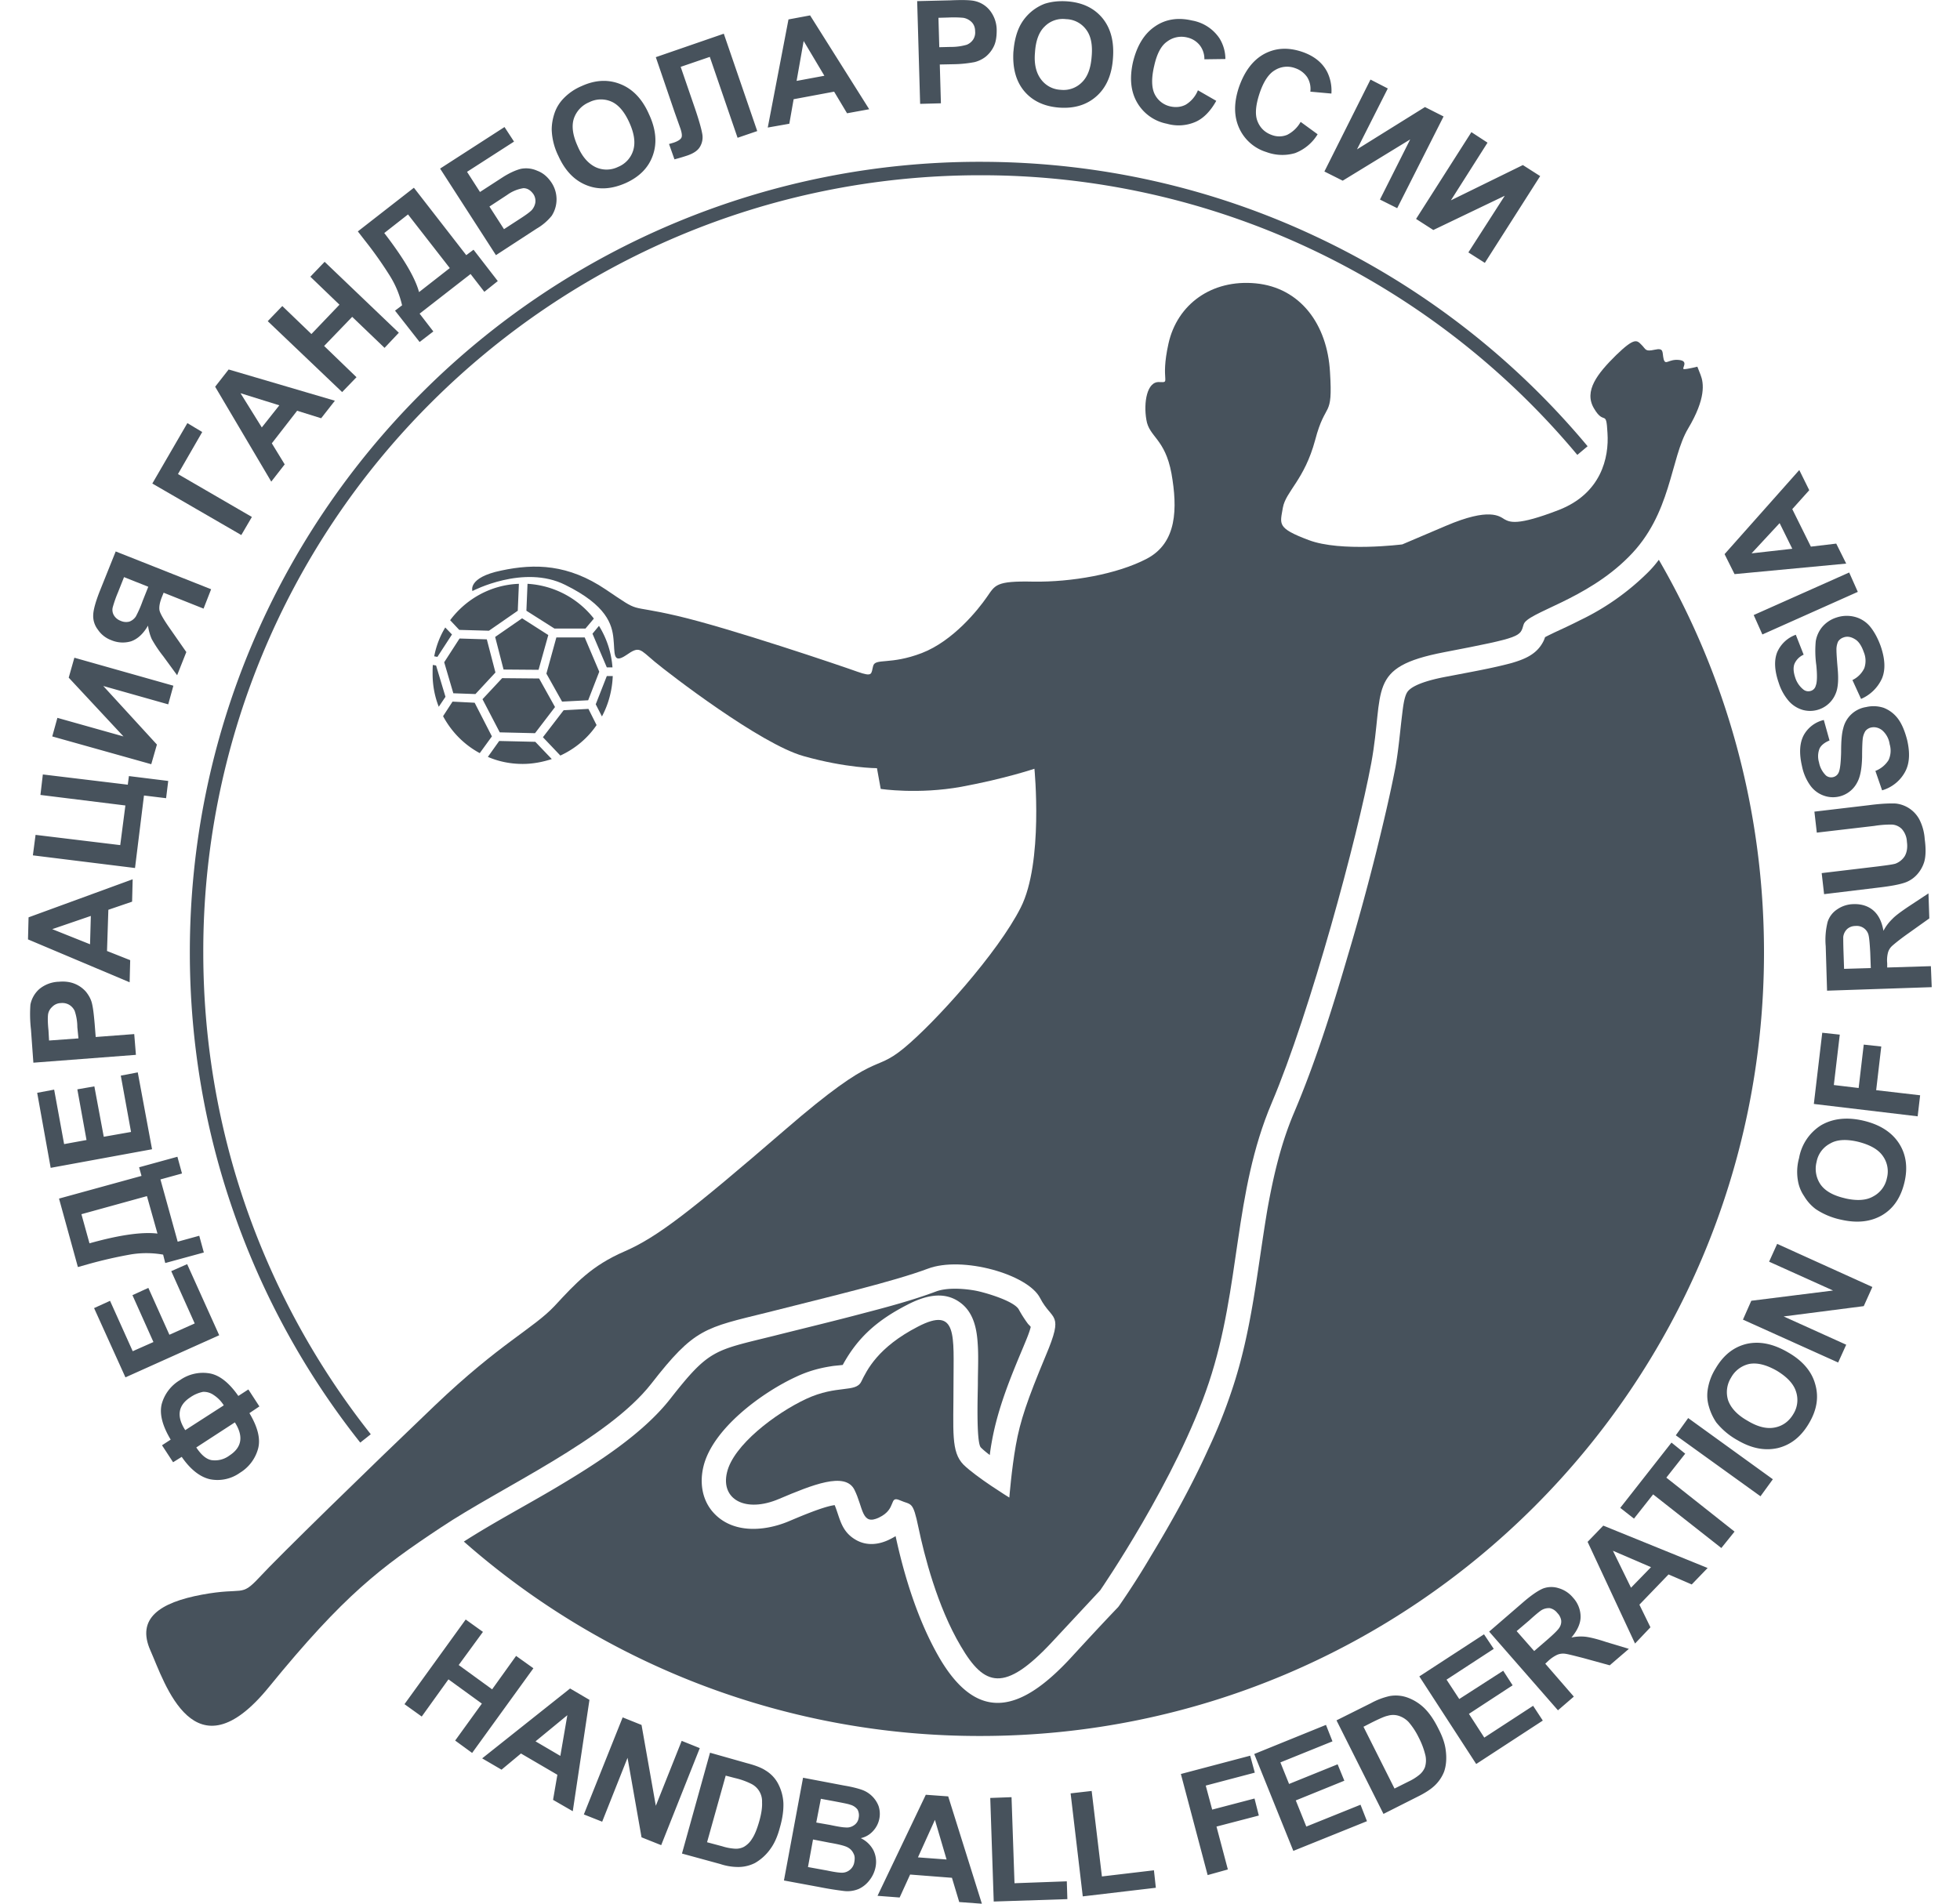
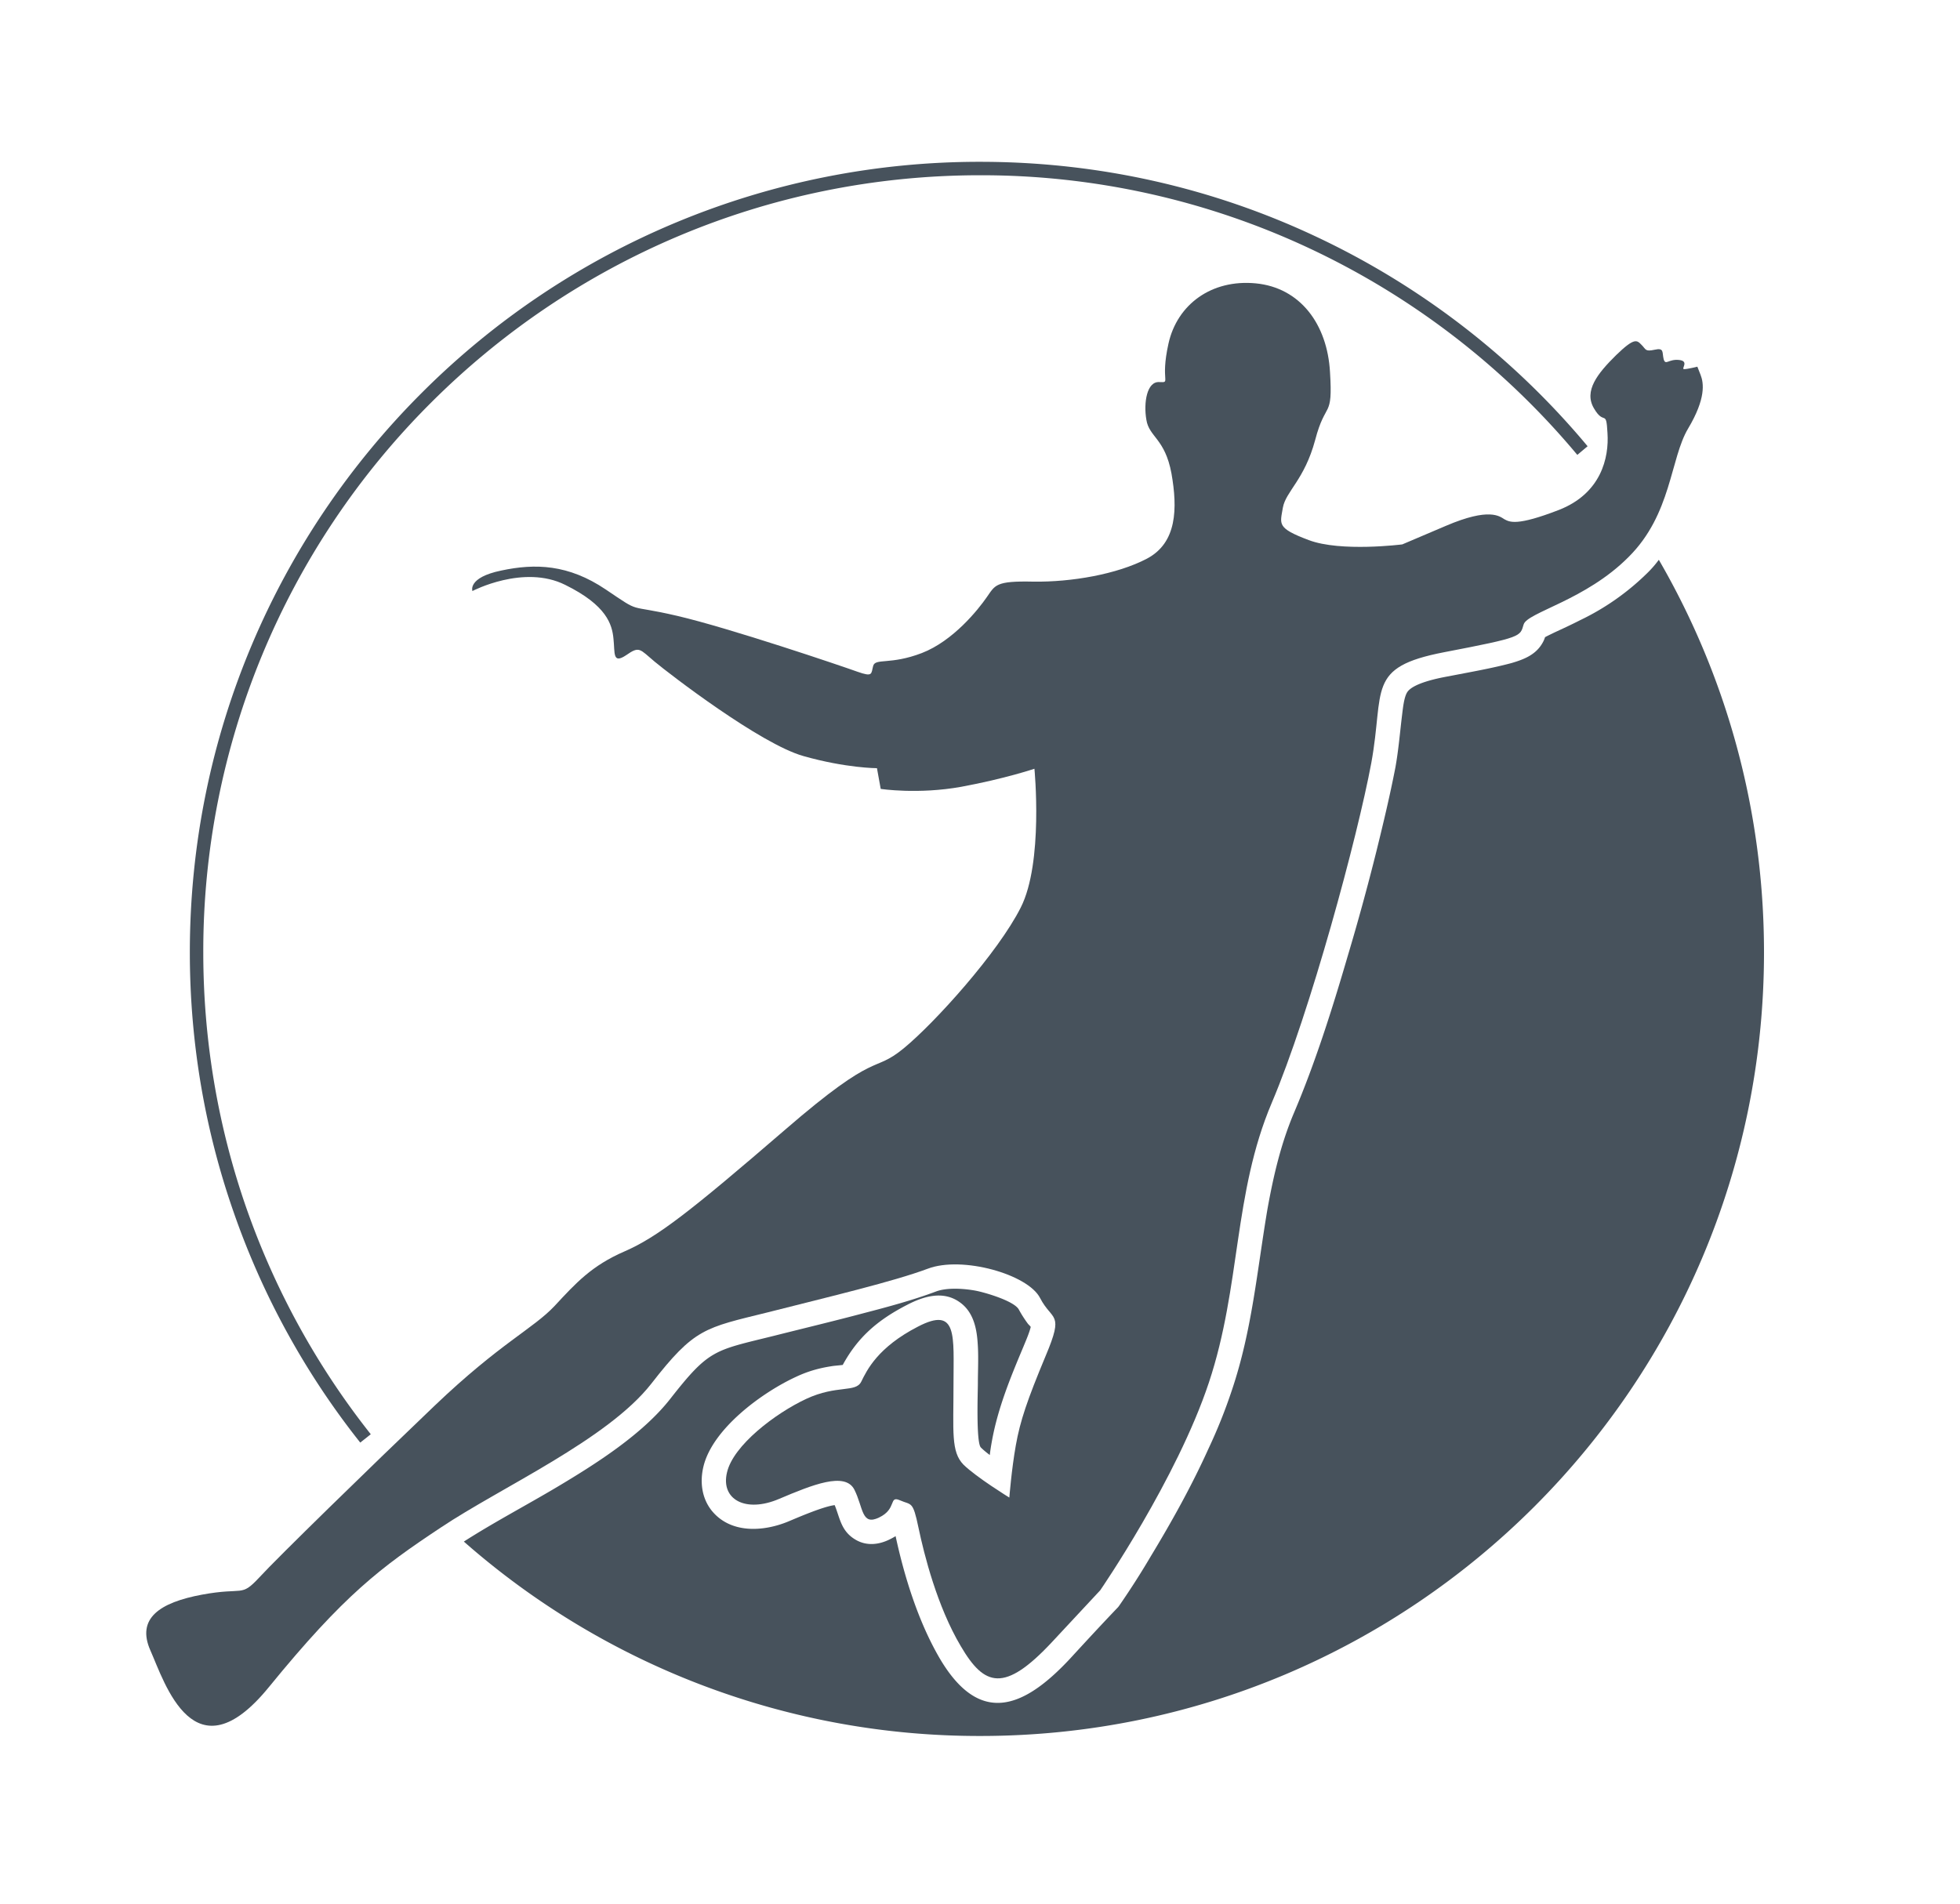
<svg xmlns="http://www.w3.org/2000/svg" width="35" height="34" fill="none">
  <g clip-path="url(#a)">
    <g clip-path="url(#b)">
      <g clip-path="url(#c)" fill="#47525C">
-         <path fill-rule="evenodd" clip-rule="evenodd" d="M10.937 11.92a1.63 1.63 0 0 0-.241-.742l-.116.14.256.602h.1Zm-.332-.872a1.625 1.625 0 0 0-1.185-.621l-.02.481.501.318h.554l.15-.178Zm-1.34-.621c-.5.019-.943.27-1.227.65l.163.173.53.015.515-.357.02-.481Zm-1.314.78a1.527 1.527 0 0 0-.197.515l.057.01.26-.4-.12-.125Zm-.222.67c-.004.052-.004.105-.004.158 0 .207.038.405.11.588l.12-.178-.168-.559-.058-.01Zm.183.914c.15.28.376.51.655.66l.217-.299-.308-.601-.395-.02-.169.26Zm.8.727c.188.082.4.126.621.126.183 0 .356-.034.52-.087l-.294-.308-.645-.015-.202.284Zm1.295-.024c.26-.12.487-.308.646-.544l-.145-.289-.443.024-.37.482.312.328Zm.742-.698c.115-.216.183-.462.193-.722h-.106l-.198.505.111.217Zm-1.426-1.753-.481.333.15.582.625.005.174-.621-.468-.299Zm-.63.376-.487-.015-.274.424.163.554.395.014.357-.385-.154-.592Zm-.077 1.069.308.592.63.015.357-.467-.284-.51-.66-.006-.351.376Zm1.42.043.467-.024.198-.51-.26-.612h-.506l-.178.646.28.5Z" />
        <path fill-rule="evenodd" clip-rule="evenodd" d="M8.436 10.556s.915-.481 1.657-.11c.741.365.838.707.862.963.028.255-.02.457.226.293.24-.168.24-.11.51.116.265.221 1.888 1.469 2.654 1.685.766.217 1.315.217 1.315.217l.067.37s.665.102 1.44-.038c.78-.144 1.305-.322 1.305-.322s.164 1.676-.245 2.48c-.405.804-1.532 2.056-2.09 2.514-.564.462-.439 0-2.124 1.459-1.686 1.454-2.273 1.912-2.86 2.167-.588.255-.868.564-1.248.973-.385.41-.973.665-2.148 1.787-1.175 1.122-2.798 2.706-3.13 3.067-.333.357-.265.164-1.021.304-.752.14-1.175.423-.92.997.255.573.78 2.297 2.119.65 1.343-1.647 1.994-2.134 3.067-2.846 1.074-.718 2.977-1.57 3.757-2.567.775-.997.953-.997 2.08-1.276 1.122-.285 2.245-.55 2.86-.78.613-.232 1.788.1 2.004.524.217.42.434.241.101 1.03-.332.796-.457 1.166-.534 1.6-.077.433-.116.934-.116.934s-.587-.361-.818-.587c-.227-.232-.179-.588-.179-1.445 0-.857.078-1.392-.635-1.021-.718.37-.91.775-1.012.982-.1.203-.433.053-.982.308-.549.256-1.305.829-1.416 1.315-.115.482.332.727.93.472.602-.255 1.175-.486 1.343-.169.164.323.125.655.443.501.323-.154.169-.395.371-.308.207.092.231 0 .332.487.102.486.333 1.406.756 2.119.42.717.776.842 1.633-.078l.857-.92s1.368-1.988 1.941-3.712c.573-1.724.433-3.371 1.122-4.994.689-1.623 1.532-4.754 1.777-6.068.241-1.315-.1-1.71 1.3-1.98 1.407-.27 1.354-.279 1.421-.496.063-.216 1.108-.433 1.873-1.204.771-.765.742-1.758 1.065-2.297.318-.534.28-.809.221-.958l-.057-.145s-.174.044-.236.044c-.063 0 .1-.145-.092-.164-.188-.02-.24.106-.274-.015-.03-.12.014-.207-.16-.168-.173.038-.153-.005-.235-.087-.082-.082-.12-.14-.453.183-.332.328-.583.64-.395.954.183.313.217 0 .24.438.03.443-.115 1.079-.866 1.373-.756.293-.881.216-.973.168-.087-.053-.265-.217-1.045.116l-.78.332s-1.098.14-1.671-.077c-.578-.217-.51-.284-.462-.578.053-.294.385-.496.577-1.209.188-.717.318-.361.265-1.213-.048-.858-.534-1.508-1.324-1.585-.795-.077-1.406.38-1.56 1.074-.154.689.053.698-.164.689-.222-.015-.284.37-.231.674.048.308.332.332.448.958.11.626.1 1.238-.439 1.522-.534.28-1.353.42-2.027.41-.68-.015-.68.062-.833.279-.15.217-.597.78-1.16.997-.564.216-.83.086-.868.23-.038.14 0 .203-.284.102-.28-.101-2.283-.78-3.217-.997-.93-.217-.611-.024-1.276-.472-.665-.448-1.257-.467-1.864-.337-.607.125-.515.366-.515.366Z" />
        <path d="M28.166 8.124a13.928 13.928 0 0 0-4.782-3.688 13.798 13.798 0 0 0-5.88-1.306c-3.829 0-7.3 1.556-9.81 4.065A13.83 13.83 0 0 0 3.63 17.01c0 1.594.27 3.13.766 4.556a13.885 13.885 0 0 0 2.225 4.05l-.188.149a14.026 14.026 0 0 1-2.263-4.122c-.506-1.45-.78-3.01-.78-4.633 0-3.901 1.58-7.431 4.132-9.984a14.075 14.075 0 0 1 9.983-4.136c2.138 0 4.166.476 5.981 1.329A14.144 14.144 0 0 1 28.35 7.97l-.183.154Z" />
        <path fill-rule="evenodd" clip-rule="evenodd" d="M31.5 17.01c0-2.557-.683-4.95-1.878-7.012a1.948 1.948 0 0 1-.23.26 4.438 4.438 0 0 1-1.176.819c-.15.077-.308.15-.462.221-.039.02-.111.053-.164.082-.01.03-.02.058-.039.092-.12.221-.332.303-.558.37-.361.097-.756.164-1.122.236-.169.03-.636.12-.742.285-.058.091-.077.289-.091.4-.039.317-.063.625-.12.943-.097.501-.217 1.002-.338 1.493a42.397 42.397 0 0 1-.52 1.898c-.27.924-.573 1.883-.949 2.769-.236.554-.37 1.131-.477 1.724-.187 1.103-.274 2.162-.635 3.236a9.35 9.35 0 0 1-.42 1.05c-.298.66-.654 1.3-1.03 1.921a14.25 14.25 0 0 1-.544.853l-.02.029-.018.024c-.29.303-.574.611-.858.92-.838.9-1.618 1.199-2.326 0-.38-.65-.63-1.445-.79-2.187-.033.02-.067.039-.106.058-.192.096-.409.12-.601.01-.27-.154-.285-.39-.381-.622-.207.024-.684.232-.823.29-.448.187-1.04.226-1.378-.198-.173-.222-.207-.506-.144-.775.159-.68 1.05-1.33 1.656-1.609.203-.096.405-.154.626-.188.053-.01.135-.014.207-.024.27-.496.622-.8 1.142-1.069.294-.154.645-.265.944-.053.236.164.303.443.322.713.02.245.005.5.005.746 0 .135-.034 1.045.053 1.137.043.043.096.087.16.135.009-.082.023-.169.038-.25.106-.588.332-1.137.563-1.686.029-.072.106-.246.13-.352-.014-.02-.034-.038-.048-.053a2.235 2.235 0 0 1-.169-.265c-.096-.149-.587-.293-.756-.327-.202-.039-.51-.063-.712.01-.41.154-.853.274-1.281.385-.54.144-1.084.274-1.623.41-1.065.264-1.151.235-1.845 1.121-.5.64-1.339 1.17-2.027 1.58-.55.327-1.127.63-1.662.973a13.922 13.922 0 0 0 9.223 3.472c7.729 0 13.994-6.266 13.994-13.995Z" />
-         <path d="m4.256 24.932.179-.116.197.303-.178.12c.15.251.202.463.154.637a.727.727 0 0 1-.323.428.689.689 0 0 1-.534.116c-.174-.039-.347-.169-.506-.4l-.154.096-.198-.303.155-.101c-.15-.25-.203-.462-.16-.636a.716.716 0 0 1 .328-.428.712.712 0 0 1 .52-.12c.178.028.352.163.52.404Zm-.26.168a.591.591 0 0 0-.178-.183.308.308 0 0 0-.193-.058.605.605 0 0 0-.226.097c-.221.144-.25.342-.091.587l.688-.443Zm.198.304-.689.448c.087.13.173.207.27.226a.43.43 0 0 0 .322-.082c.222-.144.256-.342.097-.592Zm-.28-1.556L2.24 24.6l-.56-1.237.285-.13.405.9.37-.164-.375-.837.284-.13.376.837.452-.202-.419-.934.284-.125.573 1.271ZM1.391 22.63l-.337-1.223 1.473-.405-.043-.154.684-.188.082.299-.385.106.308 1.112.385-.106.082.299-.689.188-.038-.15a1.72 1.72 0 0 0-.569-.005 7.934 7.934 0 0 0-.765.174l-.188.053Zm.207-.424c.535-.15.94-.207 1.214-.174l-.188-.669-1.17.323.144.52Zm1.117-1.68-1.81.332-.241-1.34.303-.057.178.973.4-.073-.164-.905.304-.053.168.9.487-.086-.183-1.006.303-.058.255 1.372Zm-.289-1.686-1.83.14-.043-.593a2.391 2.391 0 0 1-.01-.443.5.5 0 0 1 .16-.28.576.576 0 0 1 .35-.13c.112-.01.208.005.29.04.077.033.14.08.192.139.049.062.082.12.102.188.024.086.038.211.053.38l.019.24.688-.052.03.37Zm-1.55-.256.525-.038-.02-.202a.904.904 0 0 0-.048-.29.252.252 0 0 0-.101-.11.245.245 0 0 0-.144-.029.224.224 0 0 0-.16.072.223.223 0 0 0-.072.154c-.004.044-.004.13.01.265l.01.178Zm1.493-2.88-.01.4-.424.145-.024.736.414.164-.01.395L.5 16.778l.01-.394 1.859-.68Zm-.747.655-.689.236.675.27.014-.505ZM.587 15.277l.048-.366 1.512.183.092-.708-1.517-.188.043-.366 1.517.183.02-.154.702.087-.038.308-.395-.048-.16 1.295-1.824-.226Zm.346-2.124.092-.332 1.18.332-.978-1.05.101-.356 1.768.5-.092.333-1.16-.328.958 1.046-.101.351-1.768-.496Zm2.702-2.283-.713-.284-.029.072c-.043.106-.057.193-.043.25.015.059.082.174.202.343l.275.395-.164.414-.25-.342a2.291 2.291 0 0 1-.203-.303.881.881 0 0 1-.067-.241c-.087.15-.188.24-.303.28a.523.523 0 0 1-.352-.02.493.493 0 0 1-.24-.188.398.398 0 0 1-.083-.27c.005-.096.044-.23.111-.404l.29-.723 1.704.675-.135.346Zm-1.42-.563-.107.27a2.179 2.179 0 0 0-.096.274.192.192 0 0 0 .02.135.232.232 0 0 0 .12.101.236.236 0 0 0 .159.015.241.241 0 0 0 .115-.092 1.98 1.98 0 0 0 .12-.274l.102-.256-.434-.173Zm.505-1.671.626-1.079.265.159-.433.751 1.32.766-.189.323-1.589-.92Zm3.26-1.479-.245.313-.429-.134-.452.582.23.376-.24.308-1.002-1.695.241-.308 1.897.558Zm-.992.082-.693-.216.38.611.313-.395Zm1.122-.236L4.781 5.736l.26-.27.52.5.501-.524-.52-.5.255-.266 1.325 1.267-.255.27-.578-.554-.501.52.578.558-.256.265Zm.28-2.87 1.001-.78.935 1.204.13-.097.433.56-.24.192-.246-.318-.91.708.245.318-.245.188-.439-.56.126-.095a1.712 1.712 0 0 0-.217-.525 6.98 6.98 0 0 0-.453-.64l-.12-.155Zm.472.029c.337.438.549.79.621 1.055l.549-.429-.746-.958-.424.332Zm.997-1.151 1.15-.742.17.26-.839.54.231.36.415-.269c.115-.072.221-.12.313-.144a.484.484 0 0 1 .293.033c.106.039.188.111.256.212a.542.542 0 0 1 .004.593.972.972 0 0 1-.27.23l-.726.473-.997-1.546ZM9 4.093l.303-.197c.097-.063.16-.11.193-.144a.273.273 0 0 0 .063-.13.222.222 0 0 0-.034-.155c-.048-.067-.106-.106-.178-.106a.667.667 0 0 0-.29.12l-.317.208.26.404Zm.968-1.314a1.142 1.142 0 0 1-.116-.463c0-.106.02-.207.053-.303a.7.7 0 0 1 .15-.246.97.97 0 0 1 .332-.23c.246-.112.477-.121.693-.034.217.086.39.264.51.539.126.27.145.515.068.732-.077.221-.24.385-.486.496-.25.11-.482.125-.698.038-.217-.086-.386-.26-.506-.53Zm.347-.169c.082.193.192.313.322.376a.465.465 0 0 0 .4-.005.465.465 0 0 0 .27-.294c.043-.14.019-.303-.068-.496-.086-.192-.192-.318-.318-.375a.466.466 0 0 0-.4.01.484.484 0 0 0-.274.293c-.043.135-.019.299.068.491Zm1.396-1.589 1.214-.419.597 1.739-.351.12-.496-1.445-.52.178.255.742c.072.212.115.366.13.453a.33.33 0 0 1-.039.23c-.038.068-.115.121-.231.16-.043.014-.116.038-.226.067l-.097-.274.082-.024c.072-.024.116-.053.135-.082.02-.03.014-.082-.01-.16l-.106-.298-.337-.987Zm3.81.93-.395.072-.231-.386-.723.135-.077.438-.385.068.37-1.931.386-.072 1.055 1.675Zm-.8-.598-.37-.621-.126.713.496-.092Zm1.71.501L16.378.02l.592-.014c.227-.01.371-.005.443.014a.477.477 0 0 1 .265.169.568.568 0 0 1 .12.356c0 .111-.014.207-.052.284a.538.538 0 0 1-.15.188.543.543 0 0 1-.192.092 2.16 2.16 0 0 1-.38.038l-.242.005.02.693-.371.01Zm.327-1.536.015.525.202-.005a.993.993 0 0 0 .289-.039.25.25 0 0 0 .116-.096.23.23 0 0 0 .033-.144c0-.063-.019-.12-.062-.164a.279.279 0 0 0-.15-.077 1.966 1.966 0 0 0-.265-.005l-.178.005Zm1.34.597c.014-.183.057-.342.12-.462a.834.834 0 0 1 .438-.386c.12-.038.25-.053.4-.043.274.02.481.12.63.299.15.183.212.423.188.722-.02.294-.12.52-.294.674-.173.154-.394.222-.664.203-.27-.02-.482-.12-.631-.3-.145-.177-.207-.413-.188-.707Zm.384.02c-.019.206.02.365.106.48a.461.461 0 0 0 .352.189.46.46 0 0 0 .376-.13c.106-.101.163-.256.178-.467.019-.212-.015-.371-.101-.482a.458.458 0 0 0-.357-.183.454.454 0 0 0-.38.13c-.101.096-.16.25-.174.462Zm2.91.678.327.188c-.102.183-.227.313-.371.376a.758.758 0 0 1-.51.033.785.785 0 0 1-.53-.375c-.116-.198-.14-.438-.077-.723.072-.298.202-.51.394-.64.188-.13.41-.164.66-.106a.743.743 0 0 1 .491.318.703.703 0 0 1 .106.37l-.375.005a.4.4 0 0 0-.082-.25.396.396 0 0 0-.226-.14.423.423 0 0 0-.357.073c-.106.072-.183.216-.231.433-.053.222-.048.395.01.51a.409.409 0 0 0 .284.217c.096.02.188.01.27-.033a.53.53 0 0 0 .216-.256Zm1.834.564.303.221a.808.808 0 0 1-.404.337.813.813 0 0 1-.51-.019.785.785 0 0 1-.487-.428c-.096-.212-.096-.453-.005-.728.101-.289.25-.486.453-.597.207-.11.428-.12.674-.038.212.072.366.192.453.366a.757.757 0 0 1 .072.38l-.376-.034a.395.395 0 0 0-.057-.26.422.422 0 0 0-.212-.159.412.412 0 0 0-.361.034c-.111.063-.203.198-.275.41-.072.216-.087.385-.038.505.048.12.134.202.26.246a.372.372 0 0 0 .27-.005.573.573 0 0 0 .24-.231Zm1.247-.756.309.159-.55 1.088 1.214-.756.332.168-.828 1.638-.308-.154.54-1.074-1.205.737-.327-.164.823-1.642Zm1.802.939.288.188-.654 1.03 1.285-.63.309.197-.988 1.55-.294-.187.65-1.012-1.276.612-.308-.198.988-1.55ZM7.223 30.437l1.093-1.512.308.221-.433.592.597.434.428-.597.309.221-1.094 1.512-.303-.221.477-.66-.597-.433-.477.664-.308-.221Zm3.005 1.912-.352-.203.077-.448-.65-.38-.347.289-.346-.202 1.57-1.248.346.203-.298 1.989Zm-.222-.988.125-.727-.568.467.443.26Zm.42 1.045.693-1.733.337.135.255 1.444.462-1.16.323.13-.689 1.733-.351-.14-.25-1.42-.453 1.141-.328-.13Zm2.253-1.102.66.187c.15.039.26.082.332.13.096.058.174.14.226.241a.831.831 0 0 1 .092.337c.005.126-.014.275-.063.443-.038.145-.091.27-.159.366a.867.867 0 0 1-.284.265.66.66 0 0 1-.293.072 1.016 1.016 0 0 1-.328-.053l-.684-.187.501-1.801Zm.28.409-.333 1.19.27.072a.931.931 0 0 0 .226.043.303.303 0 0 0 .164-.034.408.408 0 0 0 .144-.144c.049-.072.092-.183.13-.318.039-.14.053-.25.048-.332a.347.347 0 0 0-.197-.332 1.303 1.303 0 0 0-.289-.102l-.164-.043Zm1.382.038.736.14c.145.024.25.053.318.077a.496.496 0 0 1 .294.289.45.45 0 0 1-.101.448.41.41 0 0 1-.217.125.495.495 0 0 1 .226.217.47.47 0 0 1 .039.294.552.552 0 0 1-.106.236.511.511 0 0 1-.193.159.522.522 0 0 1-.264.038 6.024 6.024 0 0 1-.448-.072l-.626-.116.341-1.834Zm.317.376-.082.424.246.043c.14.03.231.044.27.044a.22.22 0 0 0 .159-.039.188.188 0 0 0 .082-.13.22.22 0 0 0-.02-.15.24.24 0 0 0-.13-.086c-.033-.014-.14-.034-.313-.067l-.212-.039Zm-.14.727-.09.492.341.062c.135.029.222.039.26.039a.218.218 0 0 0 .145-.049.219.219 0 0 0 .082-.144c.01-.058.01-.106-.015-.15a.228.228 0 0 0-.096-.105c-.048-.03-.16-.058-.328-.087l-.298-.058Zm3.015 1.147-.404-.03-.13-.433-.747-.058-.187.41-.395-.03.862-1.805.4.029.601 1.916Zm-.63-.79-.208-.708-.303.67.51.038Zm.842.751-.062-1.85.38-.014.053 1.537.934-.034.01.318-1.315.043Zm1.59-.092-.217-1.84.376-.043.183 1.527.929-.11.034.312-1.306.154Zm2.23-.38-.478-1.806 1.238-.327.082.303-.876.231.115.429.756-.198.077.304-.756.197.203.766-.362.101Zm1.53-.433-.698-1.73 1.281-.52.116.294-.93.376.155.385.867-.351.12.293-.867.352.188.467.968-.39.115.294-1.314.53Zm.771-2.331.617-.308a1.27 1.27 0 0 1 .332-.126c.11-.019.221-.01.327.03a.846.846 0 0 1 .294.187c.092.091.174.212.25.366.073.14.116.265.13.38.02.145.01.275-.028.386a.687.687 0 0 1-.174.255c-.062.058-.154.12-.279.183l-.63.318-.839-1.671Zm.482.115.554 1.103.25-.125a.908.908 0 0 0 .193-.12.333.333 0 0 0 .1-.135.41.41 0 0 0 .01-.207 1.38 1.38 0 0 0-.12-.323 1.267 1.267 0 0 0-.183-.28.422.422 0 0 0-.178-.11.329.329 0 0 0-.193 0c-.053.01-.149.053-.284.12l-.15.077Zm2.013.665-1.016-1.565 1.155-.752.174.26-.843.55.227.346.785-.505.168.26-.78.51.274.424.872-.568.173.264-1.19.776Zm1.46-.959-1.229-1.406.602-.52c.15-.13.27-.212.361-.25a.426.426 0 0 1 .28-.005.519.519 0 0 1 .255.169.505.505 0 0 1 .135.341c0 .12-.058.246-.164.371a.78.78 0 0 1 .255-.014c.077.01.198.038.357.091l.414.125-.342.294-.472-.13c-.169-.043-.28-.072-.328-.077a.269.269 0 0 0-.14.02.631.631 0 0 0-.154.105l-.057.053.51.588-.284.245Zm-.425-1.059.212-.183c.135-.116.217-.197.241-.24a.194.194 0 0 0 .029-.126.243.243 0 0 0-.068-.13.233.233 0 0 0-.134-.087.255.255 0 0 0-.154.039c-.03.02-.102.077-.212.178l-.227.193.313.356Zm3.097-1.483-.284.294-.414-.179-.52.54.197.404-.275.29-.847-1.816.28-.29 1.863.757Zm-1.011-.015-.68-.293.323.66.357-.367Zm1.256-.342-1.218-.958-.342.433-.245-.192.915-1.166.245.198-.337.428 1.218.964-.236.293Zm.699-.924-1.512-1.089.221-.308 1.512 1.093-.221.304Zm-.42-1.007a1.298 1.298 0 0 1-.37-.313.986.986 0 0 1-.13-.28.69.69 0 0 1-.024-.293.987.987 0 0 1 .14-.385c.14-.241.322-.386.553-.443.232-.053.477-.005.742.15.26.148.424.341.486.567.068.232.03.463-.11.699-.14.24-.323.385-.554.443-.231.053-.472.01-.732-.145Zm.189-.342c.183.111.346.15.49.12.14-.028.251-.11.328-.24a.472.472 0 0 0 .048-.4c-.043-.14-.163-.265-.346-.375-.188-.106-.347-.145-.487-.12a.49.49 0 0 0-.327.245.487.487 0 0 0-.053.404c.048.135.159.26.347.366Zm1.618-1.04-1.7-.766.149-.337 1.46-.183-1.142-.515.144-.318 1.7.77-.154.342-1.43.184 1.117.505-.144.318Zm.048-2.552a1.28 1.28 0 0 1-.448-.188.794.794 0 0 1-.207-.231.682.682 0 0 1-.11-.27.92.92 0 0 1 .019-.41.869.869 0 0 1 .394-.587c.207-.12.458-.15.752-.082.293.068.505.203.635.4s.164.433.102.698c-.063.27-.193.467-.395.588-.203.12-.448.15-.742.082Zm.077-.38c.207.047.376.038.5-.034a.476.476 0 0 0 .246-.328.473.473 0 0 0-.077-.4c-.082-.115-.23-.197-.443-.25-.207-.048-.375-.039-.496.034a.463.463 0 0 0-.24.327.496.496 0 0 0 .072.405c.082.115.226.197.438.245Zm1.295-1.465-1.854-.221.15-1.272.313.034-.106.9.443.053.091-.775.313.034-.091.78.785.091-.044.376Zm.25-2.307-1.868.063-.024-.795a1.32 1.32 0 0 1 .034-.433.42.42 0 0 1 .173-.226.528.528 0 0 1 .29-.092c.139-.005.26.034.35.11.097.083.155.203.184.367a.8.8 0 0 1 .154-.207c.053-.058.15-.13.294-.227l.356-.235.015.447-.4.285c-.14.1-.227.173-.265.207a.255.255 0 0 0-.072.115.543.543 0 0 0-.015.193v.077l.78-.024.015.375Zm-1.087-.341-.01-.28c-.01-.178-.02-.294-.039-.337a.216.216 0 0 0-.221-.135c-.063 0-.111.02-.15.053a.23.23 0 0 0-.072.145c0 .033 0 .125.005.274l.01.294.477-.014Zm-.834-1.32-.043-.376 1.006-.12c.16-.02.26-.034.309-.048a.337.337 0 0 0 .168-.135c.039-.068.053-.154.039-.255a.366.366 0 0 0-.092-.231.272.272 0 0 0-.173-.078 1.858 1.858 0 0 0-.318.024l-1.026.12-.043-.375.973-.115c.226-.03.385-.034.477-.03a.545.545 0 0 1 .424.284.9.9 0 0 1 .096.353c.024.173.019.313-.01.409a.6.6 0 0 1-.135.231.525.525 0 0 1-.193.13c-.105.039-.26.067-.467.092l-.992.12Zm1.036-1.854-.12-.347a.488.488 0 0 0 .235-.193.4.4 0 0 0 .02-.284.403.403 0 0 0-.135-.25c-.063-.048-.13-.063-.198-.048a.182.182 0 0 0-.1.062.338.338 0 0 0-.049.15c-.005.048-.01.149-.01.313-.005.207-.033.356-.086.452a.486.486 0 0 1-.607.236.502.502 0 0 1-.236-.183.895.895 0 0 1-.145-.342c-.052-.226-.043-.409.03-.549a.555.555 0 0 1 .36-.274l.102.366c-.092.038-.15.087-.178.144a.376.376 0 0 0-.01.246.442.442 0 0 0 .125.236.146.146 0 0 0 .125.029.142.142 0 0 0 .101-.082c.025-.053.039-.173.044-.361 0-.188.01-.332.038-.429a.498.498 0 0 1 .41-.38.579.579 0 0 1 .313.014.582.582 0 0 1 .26.202c.067.092.12.222.159.376.053.231.043.419-.039.568a.682.682 0 0 1-.41.328Zm-.376-1.633-.154-.337a.45.45 0 0 0 .212-.212.402.402 0 0 0-.01-.289c-.038-.11-.091-.192-.159-.23-.072-.044-.14-.054-.202-.03a.183.183 0 0 0-.096.072.337.337 0 0 0-.03.155c0 .048.006.149.02.313.02.207.01.36-.034.462a.492.492 0 0 1-.582.294.532.532 0 0 1-.25-.154.924.924 0 0 1-.184-.328c-.077-.221-.086-.404-.029-.549a.576.576 0 0 1 .333-.313l.14.356a.317.317 0 0 0-.164.164c-.024.063-.02.145.014.246a.446.446 0 0 0 .15.216.142.142 0 0 0 .13.02.128.128 0 0 0 .086-.092c.024-.057.029-.178.01-.366a1.892 1.892 0 0 1-.01-.428.539.539 0 0 1 .116-.256.554.554 0 0 1 .255-.168.575.575 0 0 1 .313-.015.53.53 0 0 1 .28.169c.076.091.144.212.197.361.077.226.086.414.024.568a.723.723 0 0 1-.376.371Zm-.058-1.912-1.704.761-.155-.347 1.705-.76.154.346ZM32.13 8.395l.178.36-.303.338.332.67.453-.054.178.357-1.994.188-.178-.357 1.334-1.502Zm-.351.948-.501.54.727-.082-.226-.458Z" />
      </g>
    </g>
  </g>
  <defs>
    <clipPath id="a">
      <path fill="#fff" transform="translate(.5)" d="M0 0h34v34H0z" />
    </clipPath>
    <clipPath id="b">
      <path fill="#fff" transform="translate(.5)" d="M0 0h34v34H0z" />
    </clipPath>
    <clipPath id="c">
      <path fill="#fff" transform="translate(.5)" d="M0 0h34v34H0z" />
    </clipPath>
  </defs>
</svg>